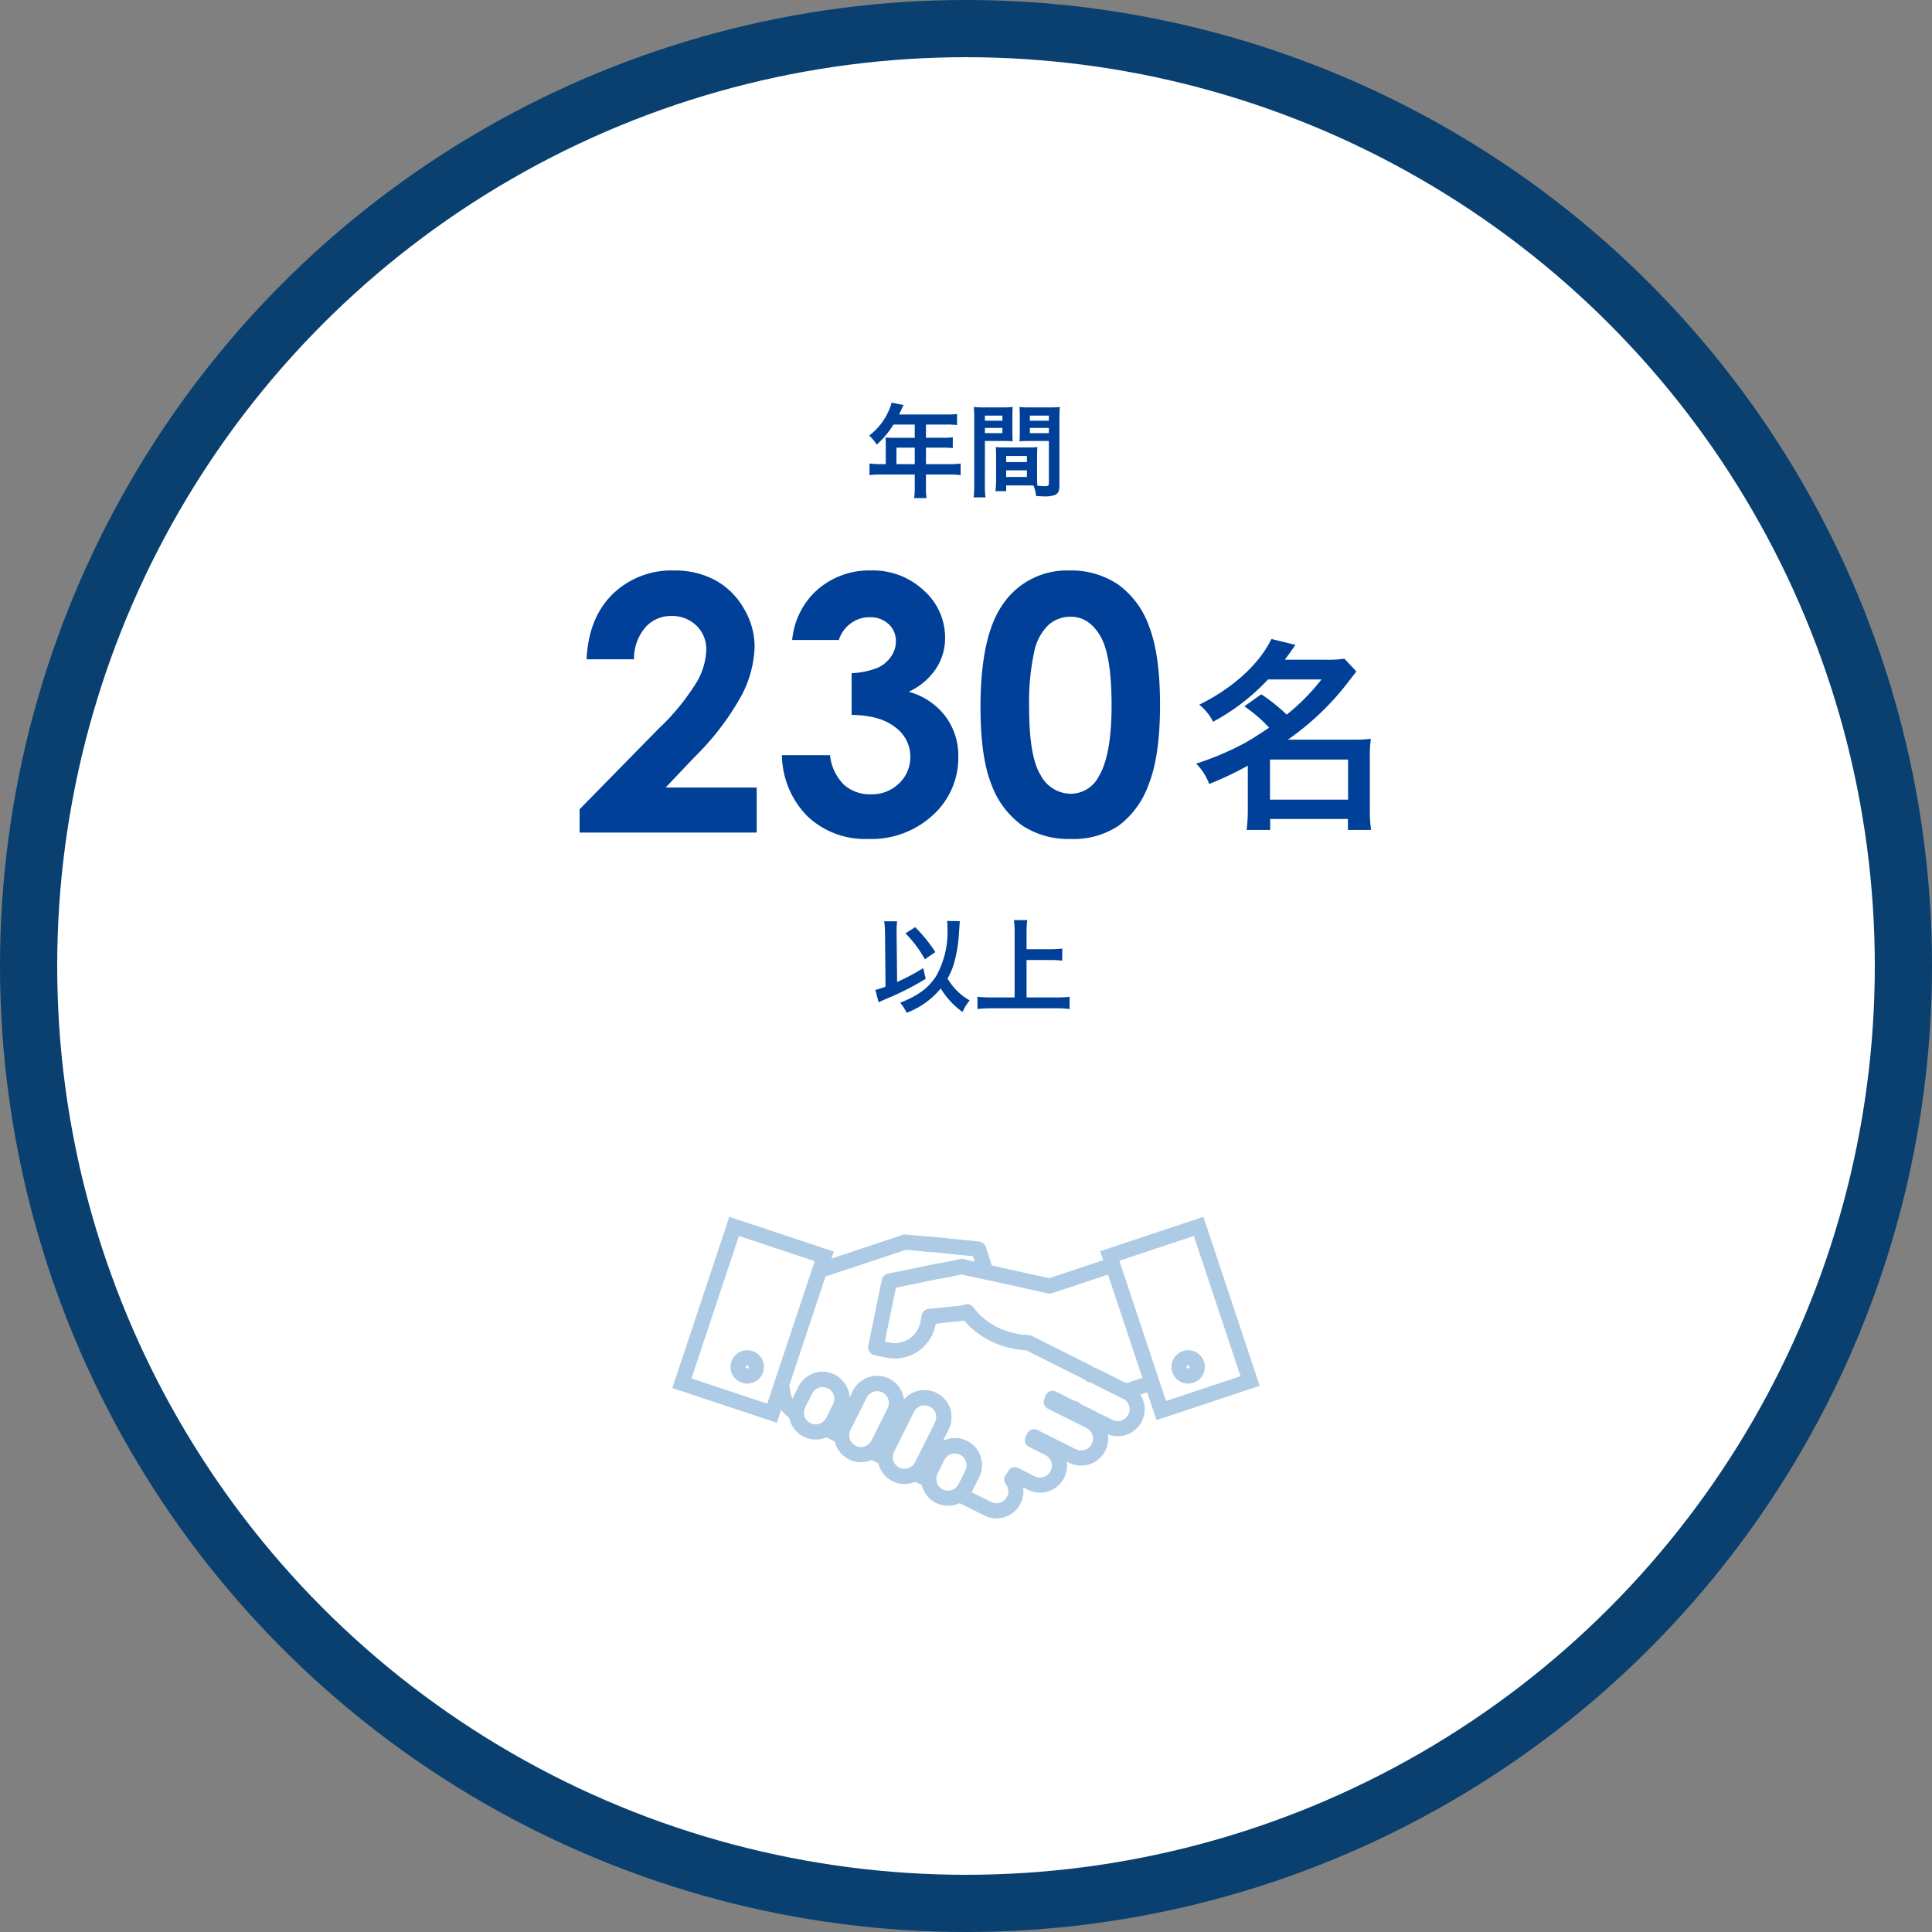
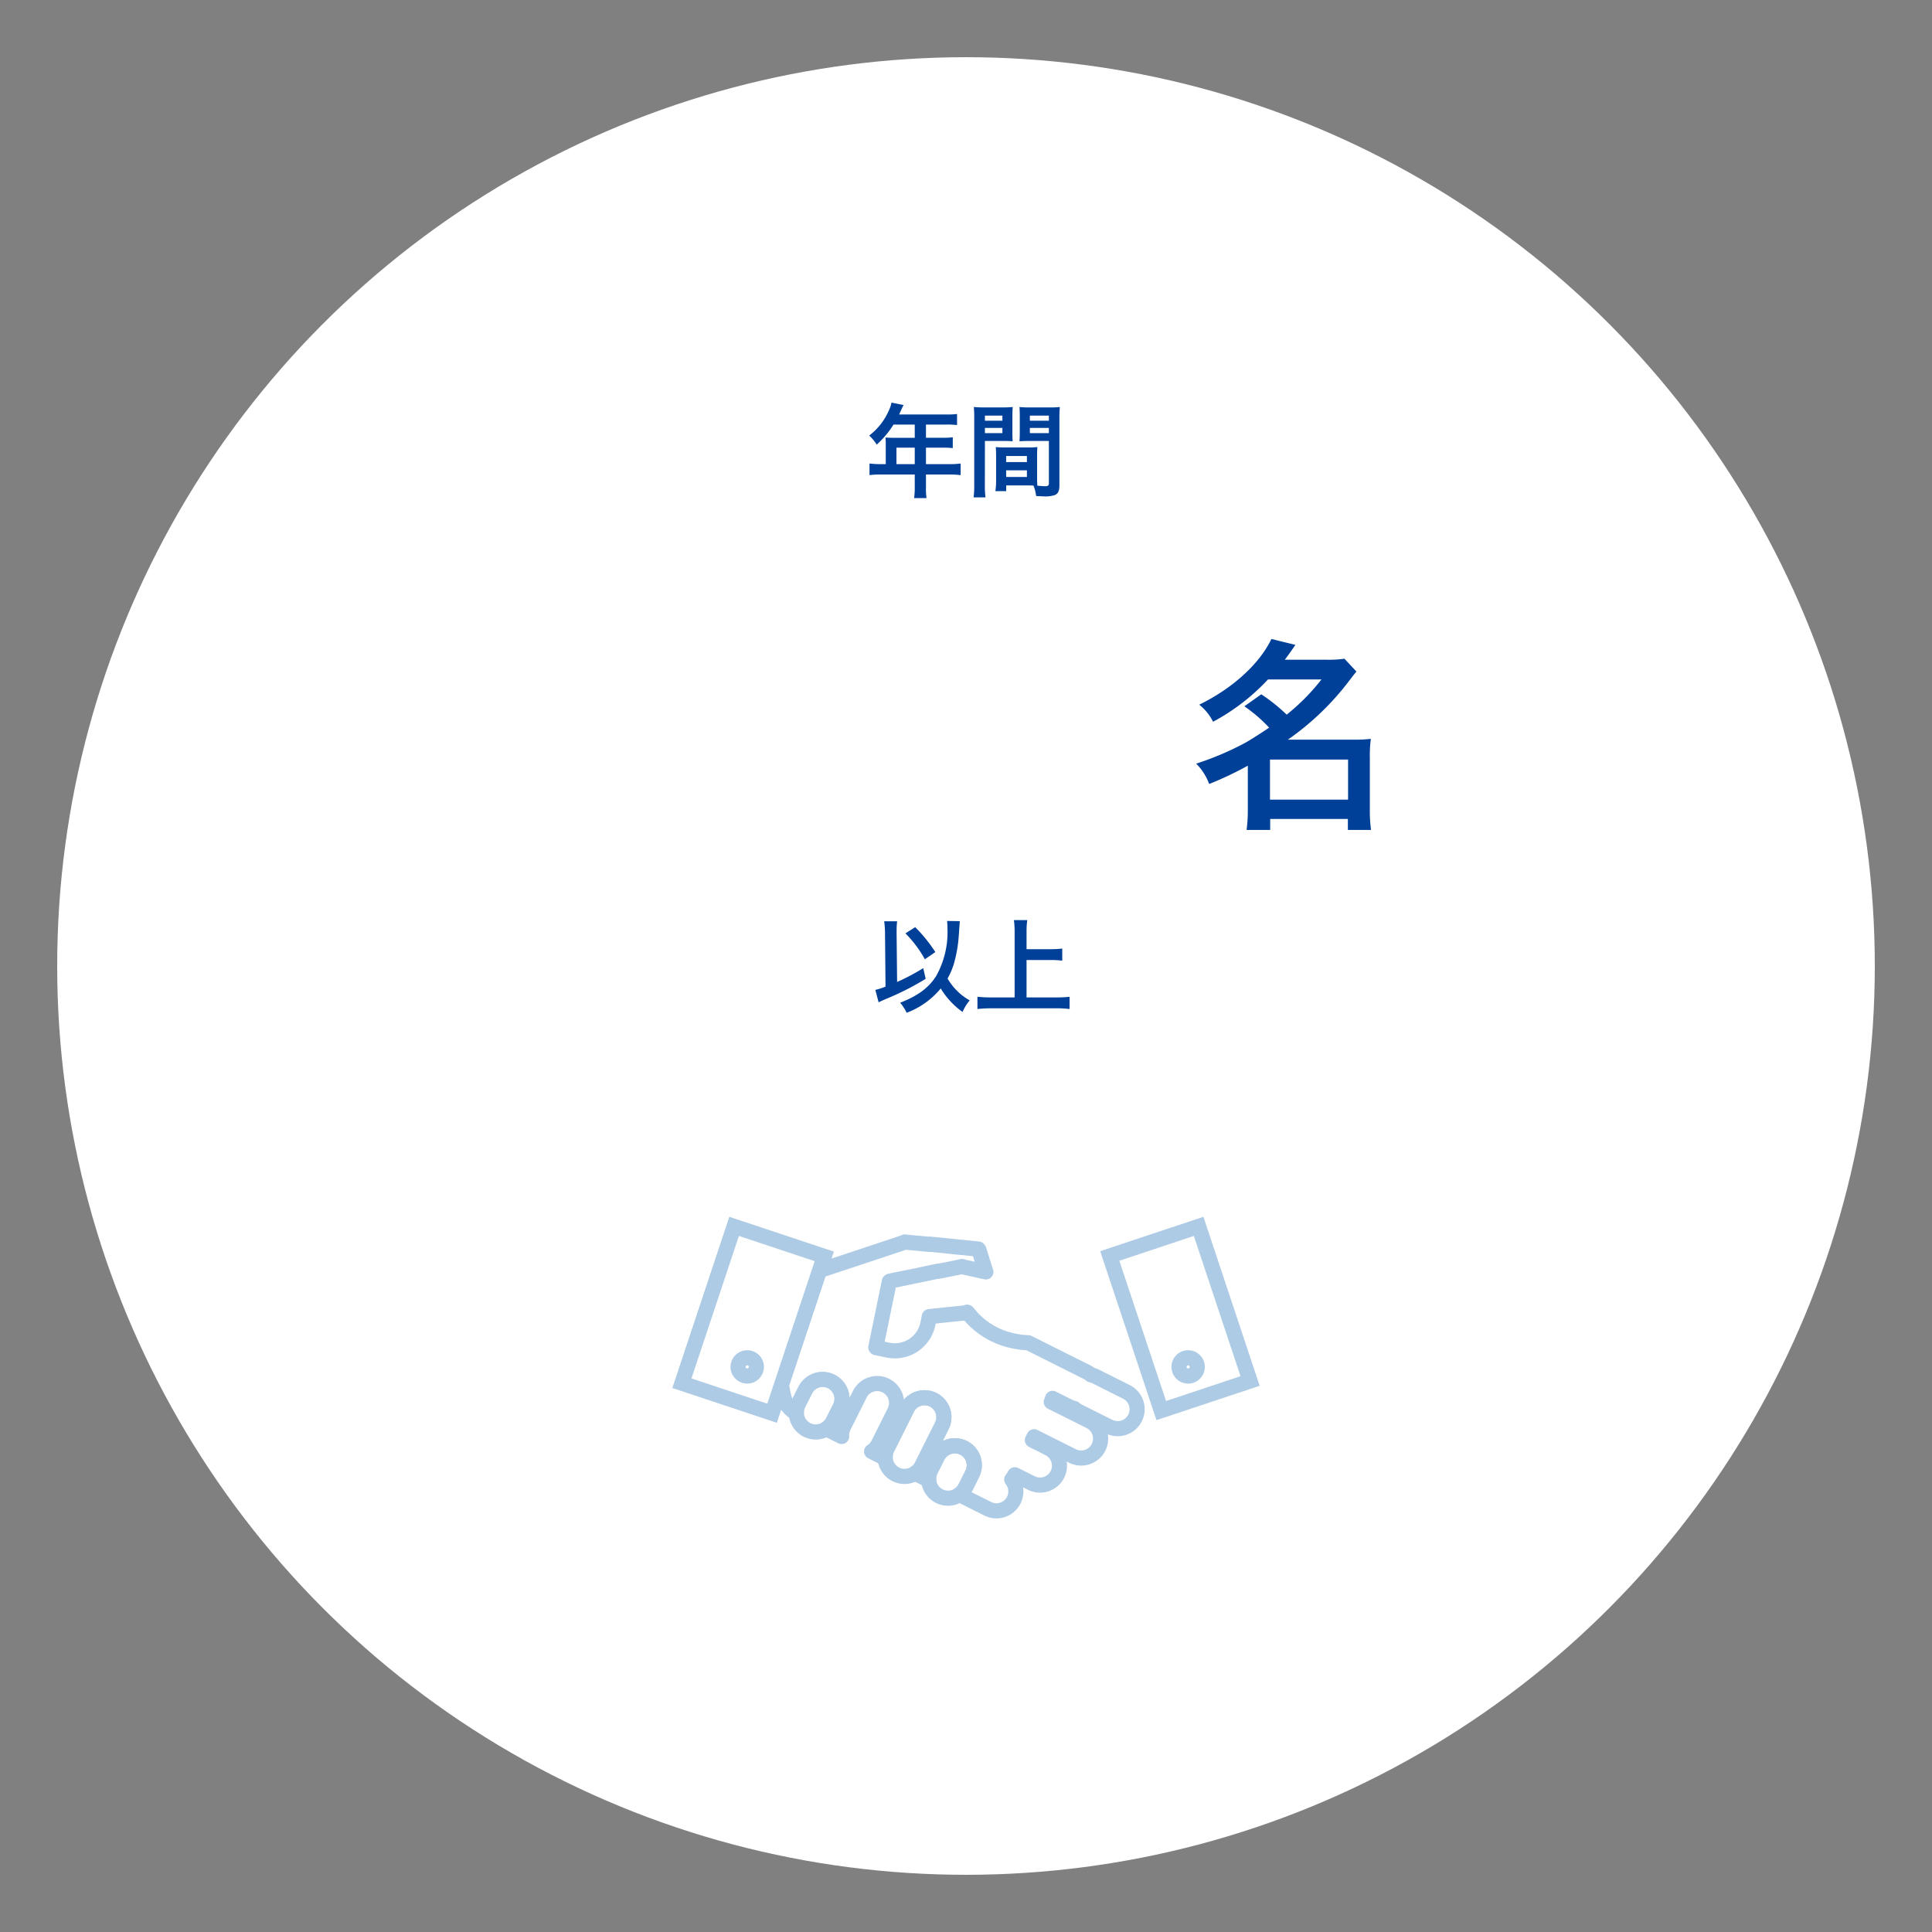
<svg xmlns="http://www.w3.org/2000/svg" width="304" height="304" viewBox="0 0 304 304">
  <rect x="0" y="0" width="304" height="304" fill="#808080" stroke="none" />
  <g id="グループ_1891" data-name="グループ 1891" transform="translate(-1081 -493)">
-     <circle id="楕円形_82" data-name="楕円形 82" cx="152" cy="152" r="152" transform="translate(1081 493)" fill="#09406f" />
    <circle id="楕円形_83" data-name="楕円形 83" cx="143" cy="143" r="143" transform="translate(1090 502)" fill="#fff" />
    <g id="グループ_1761" data-name="グループ 1761" transform="translate(764 -590)">
      <path id="製品_サービス" data-name="製品・サービス" d="M8.8-16.864a23.43,23.43,0,0,1,3.9,3.36C10.976-12.352,9.92-11.68,8.9-11.1A46.565,46.565,0,0,1,1.216-7.84a8.817,8.817,0,0,1,2.048,3.2,53.1,53.1,0,0,0,6.08-2.88V-.576a24.071,24.071,0,0,1-.192,3.168h3.712V.864H25.088V2.592h3.648a21.477,21.477,0,0,1-.192-3.168V-8.8a19.342,19.342,0,0,1,.16-2.944,19.7,19.7,0,0,1-2.688.128H15.648a42.636,42.636,0,0,0,9.632-9.248c.736-.96.768-.992,1.152-1.472l-1.888-2.016a17.58,17.58,0,0,1-2.816.16h-6.56c.544-.736.832-1.12,1.664-2.336l-3.776-.928C11.168-23.52,6.944-19.68,1.7-17.12a7.993,7.993,0,0,1,2.176,2.688,33.183,33.183,0,0,0,8.64-6.656h8.416a33.248,33.248,0,0,1-5.472,5.536,27.839,27.839,0,0,0-4-3.2ZM12.832-8.48H25.12v6.3H12.832Z" transform="translate(504 1211)" fill="#004098" />
-       <path id="製品_サービス-2" data-name="製品・サービス" d="M9.762-27.262H2.3Q2.6-33.77,6.385-37.5a13.264,13.264,0,0,1,9.721-3.732,13.177,13.177,0,0,1,6.467,1.545,11.574,11.574,0,0,1,4.484,4.457,11.716,11.716,0,0,1,1.682,5.92A17.536,17.536,0,0,1,26.7-21.6,42.045,42.045,0,0,1,19.25-11.84L14.738-7.082H29.066V0H1.2V-3.664L13.645-16.352a36.324,36.324,0,0,0,6-7.342,10.806,10.806,0,0,0,1.49-5.018,5.158,5.158,0,0,0-1.545-3.842,5.438,5.438,0,0,0-3.979-1.518,5.277,5.277,0,0,0-4.1,1.832A7.6,7.6,0,0,0,9.762-27.262ZM42-30.3H34.645a12.2,12.2,0,0,1,3.2-7.164,12.307,12.307,0,0,1,9.215-3.773,11.661,11.661,0,0,1,8.3,3.145,9.9,9.9,0,0,1,3.35,7.465,8.694,8.694,0,0,1-1.463,4.895,10.455,10.455,0,0,1-4.252,3.582,10.839,10.839,0,0,1,5.729,3.814,10.306,10.306,0,0,1,2.064,6.412,12.123,12.123,0,0,1-3.992,9.174,14.243,14.243,0,0,1-10.172,3.76,13.215,13.215,0,0,1-9.543-3.541,13.916,13.916,0,0,1-4.047-9.639h7.574a7.621,7.621,0,0,0,2.174,4.635,6.106,6.106,0,0,0,4.252,1.518,6.1,6.1,0,0,0,4.443-1.723,5.661,5.661,0,0,0,1.764-4.211,5.7,5.7,0,0,0-2.379-4.621Q48.48-18.457,44-18.512v-6.562a12.362,12.362,0,0,0,4.115-.861A5.1,5.1,0,0,0,50.217-27.7a4.2,4.2,0,0,0,.752-2.379A3.576,3.576,0,0,0,49.82-32.8a4.212,4.212,0,0,0-3.008-1.08,4.871,4.871,0,0,0-2.98,1A4.992,4.992,0,0,0,42-30.3ZM78.285-41.234a13.194,13.194,0,0,1,7.588,2.16,13.7,13.7,0,0,1,4.922,6.6q1.736,4.443,1.736,12.373,0,8.012-1.764,12.469A14,14,0,0,1,86.023-1.08,12.78,12.78,0,0,1,78.5,1.012a13.234,13.234,0,0,1-7.629-2.105,13.73,13.73,0,0,1-4.84-6.4q-1.75-4.293-1.75-12.223,0-11.074,3.418-16.051A12.171,12.171,0,0,1,78.285-41.234Zm.191,7.273a5.252,5.252,0,0,0-3.445,1.244,8.064,8.064,0,0,0-2.3,4.279,37.5,37.5,0,0,0-.793,8.887q0,7.629,1.818,10.541A5.413,5.413,0,0,0,78.477-6.1a4.977,4.977,0,0,0,4.43-2.762q2-3.336,2-11.156,0-7.93-1.791-10.937T78.477-33.961Z" transform="translate(407 1214)" fill="#004098" />
    </g>
    <path id="製品_サービス-3" data-name="製品・サービス" d="M12.016-13.088a6.534,6.534,0,0,1,.064,1.056A14.2,14.2,0,0,1,10.352-4.5C9.184-2.608,7.456-1.312,4.64-.224A7.335,7.335,0,0,1,5.664,1.36a12.745,12.745,0,0,0,5.36-3.824,12.471,12.471,0,0,0,3.44,3.7,7.038,7.038,0,0,1,1.12-1.824A9.237,9.237,0,0,1,12.1-4.032,11.451,11.451,0,0,0,13.1-6.368a21.478,21.478,0,0,0,.768-4.464c.144-2.048.144-2.048.16-2.224ZM2.336-2.752a10.459,10.459,0,0,1-1.6.512L1.248-.288c.4-.192.512-.24,1.12-.512A42.822,42.822,0,0,0,8.656-3.984l-.384-1.68A33.438,33.438,0,0,1,4.16-3.488L4.08-11.12v-.352a14.13,14.13,0,0,1,.08-1.568H2.128a14.638,14.638,0,0,1,.128,1.9Zm3.136-8.384a18.487,18.487,0,0,1,3.056,4.08l1.648-1.136a23.944,23.944,0,0,0-3.168-3.92ZM24.528-6.944h3.76a16.706,16.706,0,0,1,1.856.1v-1.9a16.3,16.3,0,0,1-1.856.1h-3.76v-2.736a12.911,12.911,0,0,1,.112-1.84h-2.1a13.7,13.7,0,0,1,.112,1.84V-1.056H19.008a21.113,21.113,0,0,1-2.208-.1V.768A20,20,0,0,1,19.008.656h10.16A17.458,17.458,0,0,1,31.3.768v-1.92a20.548,20.548,0,0,1-2.16.1H24.528Z" transform="translate(1218 651)" fill="#004098" />
    <path id="製品_サービス-4" data-name="製品・サービス" d="M3.376-3.968H2.56a13.409,13.409,0,0,1-1.744-.1V-2.24a13.76,13.76,0,0,1,1.744-.1H7.936V-.368a11.661,11.661,0,0,1-.1,1.744H9.792A9.635,9.635,0,0,1,9.7-.336v-2h3.712a13.583,13.583,0,0,1,1.744.1V-4.064a13.07,13.07,0,0,1-1.744.1H9.7V-6.56H12.32a15.057,15.057,0,0,1,1.6.064v-1.7a11.745,11.745,0,0,1-1.648.08H9.7v-2.08H12.96a11.776,11.776,0,0,1,1.632.08v-1.744a11.362,11.362,0,0,1-1.632.08H5.472c.288-.624.448-.96.464-1.008.112-.24.144-.288.24-.48l-1.9-.384a4.622,4.622,0,0,1-.384,1.168A9.932,9.932,0,0,1,.768-8.464,7,7,0,0,1,1.952-7.04a14.754,14.754,0,0,0,2.64-3.152H7.936v2.08H4.448c-.432,0-.784-.016-1.12-.048a8.785,8.785,0,0,1,.048.928Zm1.68,0V-6.56h2.88v2.592ZM27.184-5.216c0-.624.016-1.024.048-1.44a12.868,12.868,0,0,1-1.488.064H22.176a13.046,13.046,0,0,1-1.488-.064c.032.432.048.88.048,1.44v3.9a11.03,11.03,0,0,1-.112,1.6h1.7v-.9h3.392c.128,0,.432,0,.9.016a6.077,6.077,0,0,1,.416,1.648c.816.048.88.048,1.1.048A4.874,4.874,0,0,0,29.936.912C30.512.672,30.7.256,30.7-.7v-10.48c0-.8.016-1.2.064-1.776a14.353,14.353,0,0,1-1.648.064H26.048a13.69,13.69,0,0,1-1.632-.064c.032.5.048.944.048,1.488v2.448c0,.688-.016.992-.048,1.456.4-.032.912-.048,1.472-.048H29.04V-.928c0,.32-.144.432-.592.432-.288,0-.864-.048-1.216-.08-.032-.416-.048-.784-.048-1.392ZM26.048-11.6H29.04v.8H26.048Zm0,1.936H29.04v.816H26.048ZM22.32-5.248h3.264v.96H22.32Zm0,2.256h3.264v1.04H22.32ZM18.976-7.616h2.9c.56,0,1.056.016,1.472.048-.032-.352-.048-.72-.048-1.456v-2.448c0-.624.016-.976.048-1.488a13.519,13.519,0,0,1-1.632.064H18.88a14.532,14.532,0,0,1-1.648-.064,17.738,17.738,0,0,1,.064,1.792V-.72a14.3,14.3,0,0,1-.1,1.984h1.872a13.878,13.878,0,0,1-.1-1.968Zm0-3.984h2.752v.8H18.976Zm0,1.936h2.752v.816H18.976Z" transform="translate(1217 570)" fill="#004098" />
    <g id="グループ_1776" data-name="グループ 1776" transform="translate(1131.047 540.573)">
      <g id="グループ_1563" data-name="グループ 1563" transform="translate(71.864 146.666)">
        <g id="グループ_1562" data-name="グループ 1562" transform="translate(0)">
          <path id="パス_855" data-name="パス 855" d="M110.926,192.069a4.223,4.223,0,0,1-1.9-.454l-3.961-1.978c-.152-.049-.3-.1-.454-.159a1.192,1.192,0,0,1-.254-2.1,1.849,1.849,0,0,0,.624-.708l1.078-2.15a1.868,1.868,0,0,0-3.342-1.668L101.64,185a1.843,1.843,0,0,0-.188.955,1.191,1.191,0,0,1-1.721,1.149l-2.139-1.07a1.192,1.192,0,0,1-.119-2.062,1.838,1.838,0,0,0,.653-.728l3.143-6.271a1.866,1.866,0,0,0-3.338-1.671l-3.138,6.274a1.824,1.824,0,0,0-.19.949,1.192,1.192,0,0,1-1.721,1.15l-2.139-1.07a1.192,1.192,0,0,1-.115-2.065,1.818,1.818,0,0,0,.648-.725l2.544-5.079a1.864,1.864,0,0,0-3.335-1.668l-2.545,5.079a1.828,1.828,0,0,0-.189.948,1.192,1.192,0,0,1-1.72,1.151l-2.413-1.2a1.191,1.191,0,0,1-.122-2.062,1.887,1.887,0,0,0,.658-.73l1.076-2.15a1.865,1.865,0,1,0-3.335-1.668l-1.076,2.147a1.852,1.852,0,0,0-.194.926,1.191,1.191,0,0,1-1.836,1.055c-2.119-1.368-2.36-2.635-2.725-4.551a1.217,1.217,0,0,1,.941-1.423,1.163,1.163,0,0,1,1.387.916l.012.061a8.961,8.961,0,0,0,.415,1.689l.945-1.887a4.247,4.247,0,0,1,8.041,1.729L88.354,172a4.247,4.247,0,0,1,8.011,1.383,4.249,4.249,0,0,1,7.034,4.654l-.933,1.862a4.25,4.25,0,0,1,5.722,5.688l-1.079,2.151q-.052.1-.11.2l3.092,1.545a1.862,1.862,0,0,0,2.5-.829,1.878,1.878,0,0,0-.2-1.981,1.189,1.189,0,0,1-.01-1.447,6.134,6.134,0,0,0,.406-.622,1.191,1.191,0,0,1,1.564-.469l2.594,1.3a1.864,1.864,0,1,0,1.668-3.334l-2.572-1.29a1.193,1.193,0,0,1-.53-1.6l.267-.528a1.192,1.192,0,0,1,1.6-.528l6.043,3.026a1.865,1.865,0,0,0,1.67-3.336l-6.073-3.038a1.192,1.192,0,0,1-.566-1.526c.065-.155.117-.31.167-.466a1.192,1.192,0,0,1,1.668-.7l2.661,1.334a1.87,1.87,0,0,0,.447.151,1.187,1.187,0,0,1,.545.274,1.841,1.841,0,0,0,.391.265l4.838,2.422a1.864,1.864,0,0,0,1.668-3.335L126,170.8a1.955,1.955,0,0,0-.454-.154,1.185,1.185,0,0,1-.534-.27,1.863,1.863,0,0,0-.385-.263l-8.99-4.5a14.794,14.794,0,0,1-2.341-.322,13.491,13.491,0,0,1-7.424-4.352l-4.515.471-.051.271a6.51,6.51,0,0,1-7.663,5.08l-1.931-.4a1.258,1.258,0,0,1-.944-1.414l2.136-10.4a1.19,1.19,0,0,1,.574-.793,1.121,1.121,0,0,1,.429-.189l3.578-.719,3.959-.84a1.274,1.274,0,0,1,.332-.023l3.195-.643a1.075,1.075,0,0,1,.467-.088,1.185,1.185,0,0,1,.642.117l1.42.314-.277-.879-2.872-.273-3.772-.4a1.144,1.144,0,0,1-.295.012l-3.6-.341L84.25,153.935a1.191,1.191,0,0,1-.752-2.261l12.391-4.125a1.143,1.143,0,0,1,.689-.157l3.609.342a1.068,1.068,0,0,1,.318-.013l7.66.772a1.348,1.348,0,0,1,1.1.872l1.125,3.56A1.19,1.19,0,0,1,109,154.446l-3.539-.783-3.544.713a1.2,1.2,0,0,1-.306.021l-6.524,1.352-1.748,8.515.778.16a4.119,4.119,0,0,0,4.851-3.207l.214-1.124a1.191,1.191,0,0,1,1.047-.962l5.533-.577a1.192,1.192,0,0,1,1.047-.018l.075.035a1.2,1.2,0,0,1,.46.38,10.866,10.866,0,0,0,6.465,4.012,12.224,12.224,0,0,0,2.181.28,1.209,1.209,0,0,1,.488.125l9.213,4.612a4.044,4.044,0,0,1,.656.41,4.243,4.243,0,0,1,.717.276l4.843,2.428a4.247,4.247,0,0,1-3.451,7.751,4.252,4.252,0,0,1-6.1,4.465l-.38-.191a4.241,4.241,0,0,1-6.093,4.446l-.766-.382a4.245,4.245,0,0,1-4.195,4.885Z" transform="translate(-76.043 -147.386)" fill="#aecbe6" />
          <g id="グループ_1561" data-name="グループ 1561" transform="translate(2.193 3.68)">
            <path id="パス_856" data-name="パス 856" d="M109.268,198.389a4.245,4.245,0,0,1-3.79-6.147l1.075-2.148a4.252,4.252,0,0,1,5.7-1.9h0a4.254,4.254,0,0,1,1.9,5.7l-1.079,2.151A4.259,4.259,0,0,1,109.268,198.389Zm1.087-8.259a1.867,1.867,0,0,0-1.672,1.029l-1.075,2.147a1.867,1.867,0,0,0,3.34,1.67l1.078-2.149a1.867,1.867,0,0,0-1.671-2.7Z" transform="translate(-84.204 -159.376)" fill="#aecbe6" />
            <path id="パス_857" data-name="パス 857" d="M83.05,185.267a4.247,4.247,0,0,1-3.792-6.151l1.075-2.146a4.247,4.247,0,1,1,7.6,3.8l-1.075,2.148a4.211,4.211,0,0,1-2.455,2.128A4.266,4.266,0,0,1,83.05,185.267ZM84.132,177a1.867,1.867,0,0,0-1.668,1.032l-1.076,2.147a1.865,1.865,0,0,0,3.335,1.671L85.8,179.7a1.864,1.864,0,0,0-.831-2.5h0A1.856,1.856,0,0,0,84.132,177Z" transform="translate(-78.805 -156.673)" fill="#aecbe6" />
            <path id="パス_858" data-name="パス 858" d="M100.645,193.008a4.247,4.247,0,0,1-3.79-6.151l3.137-6.271a4.254,4.254,0,0,1,5.7-1.9h0a4.259,4.259,0,0,1,1.9,5.7l-3.142,6.27a4.26,4.26,0,0,1-3.8,2.351Zm3.148-12.386a1.868,1.868,0,0,0-1.671,1.03l-3.138,6.274a1.864,1.864,0,0,0,3.335,1.666l3.142-6.269a1.866,1.866,0,0,0-1.667-2.7Z" transform="translate(-82.427 -157.418)" fill="#aecbe6" />
-             <path id="パス_859" data-name="パス 859" d="M92.022,189a4.253,4.253,0,0,1-3.8-6.148l2.544-5.08a4.247,4.247,0,0,1,7.6,3.8l-2.544,5.079a4.257,4.257,0,0,1-3.8,2.349Zm2.545-11.192a1.865,1.865,0,0,0-1.666,1.03l-2.545,5.079a1.867,1.867,0,0,0,.835,2.5,1.861,1.861,0,0,0,2.5-.832l2.544-5.078a1.865,1.865,0,0,0-.833-2.5l0,0A1.855,1.855,0,0,0,94.567,177.806Z" transform="translate(-80.652 -156.838)" fill="#aecbe6" />
-             <path id="パス_860" data-name="パス 860" d="M135.059,174.239a1.2,1.2,0,0,1-.534-.126l-4.715-2.36a1.938,1.938,0,0,0-.455-.155,1.185,1.185,0,0,1-.534-.27,1.864,1.864,0,0,0-.385-.263l-8.99-4.5-.31-.019a.721.721,0,0,1-.082-.006c-.2-.017-.4-.04-.6-.064-.231-.03-.408-.059-.586-.087l-.091-.016c-.241-.04-.464-.083-.685-.134-.192-.043-.394-.092-.595-.142l-.124-.036-.5-.148c-.1-.03-.208-.068-.321-.108l-.074-.024c-.071-.023-.142-.047-.21-.072l-.519-.2c-.174-.072-.3-.128-.43-.186l-.177-.078c-.075-.034-.172-.081-.267-.127l-.118-.058c-.028-.013-.055-.028-.082-.043l-.069-.034c-.128-.063-.284-.148-.437-.236l-.091-.05c-.09-.048-.219-.127-.35-.207l-.075-.046-.049-.033a12.382,12.382,0,0,1-2.925-2.524l-4.512.471-.051.271a6.51,6.51,0,0,1-7.663,5.08l-1.931-.4a1.258,1.258,0,0,1-.944-1.414l2.136-10.4a1.19,1.19,0,0,1,.574-.793,1.121,1.121,0,0,1,.429-.189l3.578-.719,3.959-.84a1.274,1.274,0,0,1,.332-.023l3.194-.643a1.08,1.08,0,0,1,.468-.088,1.185,1.185,0,0,1,.642.117l13.152,2.907,9.43-3.138a1.191,1.191,0,1,1,.753,2.26l-9.743,3.242a1.2,1.2,0,0,1-.633.033l-13.578-3-3.544.713a1.2,1.2,0,0,1-.306.021L98.9,156.7l-1.748,8.515.778.16a4.119,4.119,0,0,0,4.851-3.207l.214-1.124a1.191,1.191,0,0,1,1.047-.962l5.375-.561a1.161,1.161,0,0,1,.268-.144,1.192,1.192,0,0,1,1.4.429,9.7,9.7,0,0,0,2.8,2.594l.044.03.021.014.03.017c.1.06.193.12.294.175l.09.048q.167.1.339.183c.052.026.091.045.122.063l.326.156c.091.038.144.062.195.087s.173.076.282.122l.716.262c.083.029.157.056.233.079l.5.147c.187.048.368.093.55.133s.358.076.534.1l-.1,1.192.187-1.176c.156.025.311.049.469.07l.1.016c.1.01.262.027.427.042h0c.217.014.382.026.542.031a1.209,1.209,0,0,1,.5.125l9.213,4.612a4.045,4.045,0,0,1,.656.41,4.244,4.244,0,0,1,.717.276l4.276,2.141,3.315-1.1a1.191,1.191,0,0,1,.752,2.261l-3.783,1.259A1.2,1.2,0,0,1,135.059,174.239Z" transform="translate(-82.048 -152.02)" fill="#aecbe6" />
          </g>
        </g>
      </g>
      <g id="グループ_1564" data-name="グループ 1564" transform="translate(123.069 143.889)">
        <path id="パス_861" data-name="パス 861" d="M149.375,175.884,140.523,149.3l16.242-5.409,8.851,26.591Zm-5.839-25.079,7.346,22.066,11.721-3.9-7.346-22.07Z" transform="translate(-140.523 -143.889)" fill="#aecbe6" />
      </g>
      <g id="グループ_1565" data-name="グループ 1565" transform="translate(55.743 143.889)">
        <path id="パス_862" data-name="パス 862" d="M72.189,176.306l-16.446-5.473,8.969-26.944,16.445,5.475Zm-13.433-6.982,11.925,3.97,7.463-22.423L66.22,146.9Z" transform="translate(-55.743 -143.889)" fill="#aecbe6" />
      </g>
      <path id="パス_863" data-name="パス 863" d="M157.272,175.582a2.627,2.627,0,1,1,2.625-2.628A2.631,2.631,0,0,1,157.272,175.582Zm0-2.871a.244.244,0,1,0,.243.243A.244.244,0,0,0,157.272,172.711Z" transform="translate(-20.361 -5.443)" fill="#aecbe6" />
      <path id="パス_864" data-name="パス 864" d="M69.905,175.582a2.627,2.627,0,1,1,2.628-2.628A2.63,2.63,0,0,1,69.905,175.582Zm0-2.871a.244.244,0,1,0,.245.243A.244.244,0,0,0,69.905,172.711Z" transform="translate(-2.375 -5.443)" fill="#aecbe6" />
    </g>
  </g>
</svg>